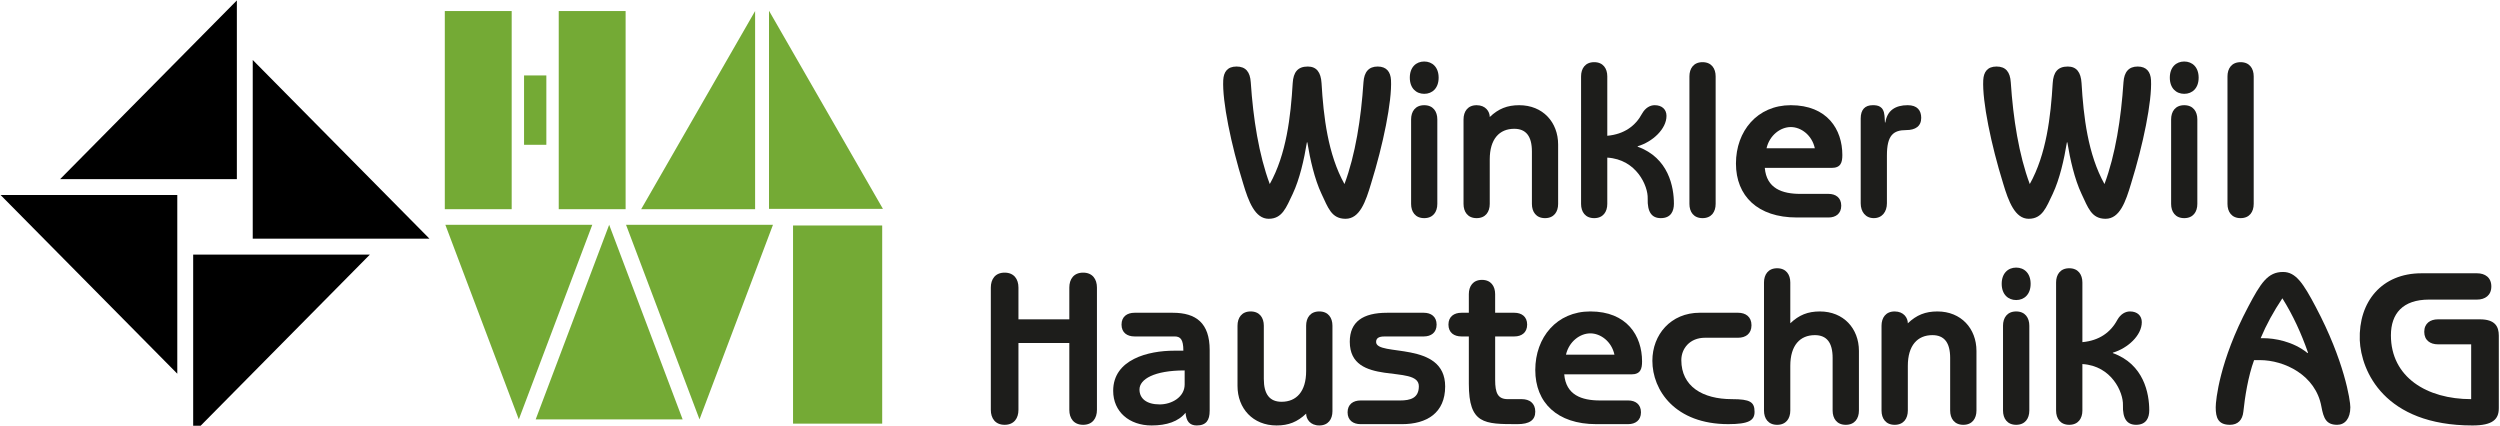
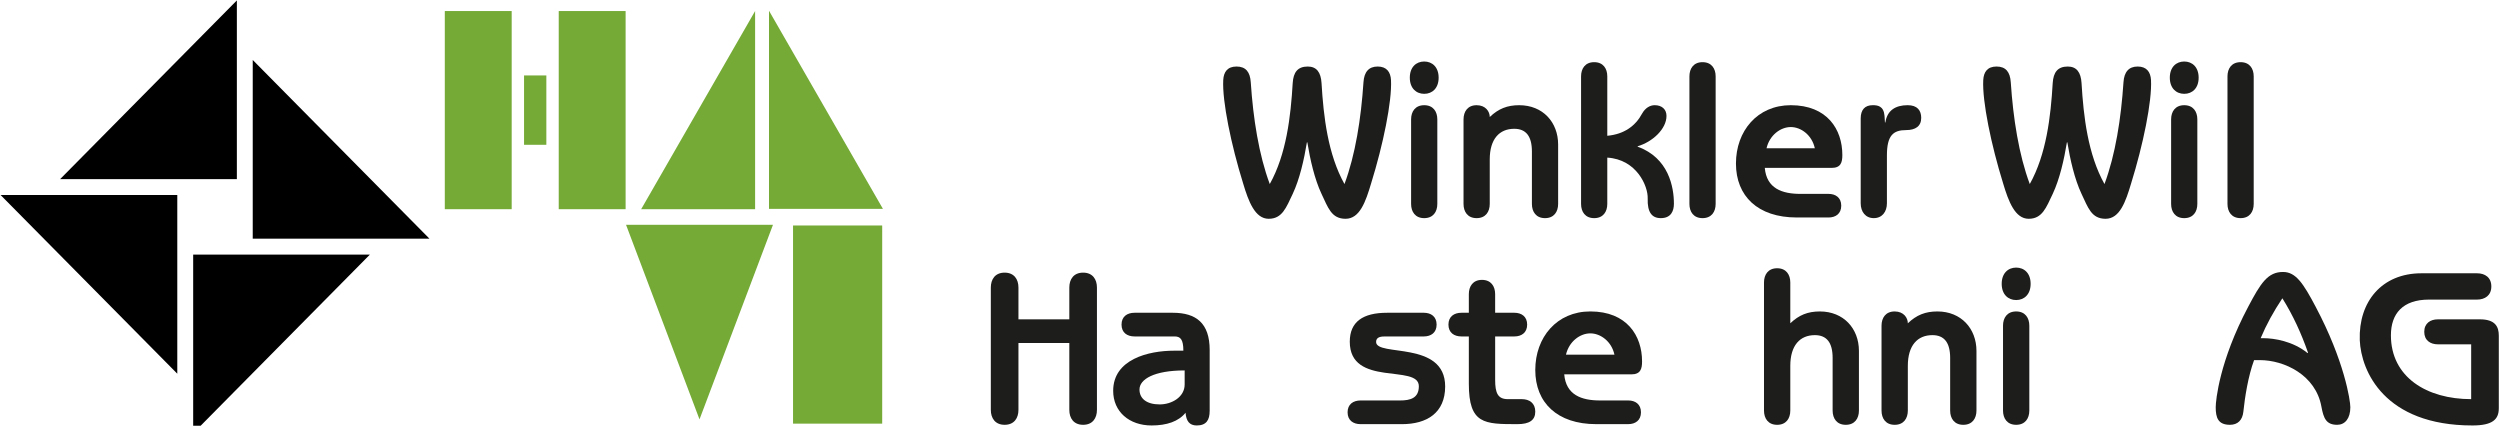
<svg xmlns="http://www.w3.org/2000/svg" id="Logo" viewBox="0 0 2734.97 465.73">
  <defs>
    <style>
      .cls-1 {
        fill: #1d1d1b;
      }

      .cls-2 {
        fill: #74aa35;
      }
    </style>
  </defs>
  <g>
    <rect class="cls-2" x="486.61" y="12.08" width="73.16" height="216.77" />
    <rect class="cls-2" x="611.25" y="12.08" width="73.16" height="216.77" />
    <rect class="cls-2" x="867.58" y="246.68" width="97.53" height="216.77" />
    <rect class="cls-2" x="573.31" y="82.53" width="24.39" height="75.87" />
    <polygon class="cls-2" points="826.08 12.08 701.43 228.85 826.08 228.85 826.08 12.08" />
    <polygon class="cls-2" points="841.28 11.76 965.93 228.53 841.28 228.53 841.28 11.76" />
-     <polygon class="cls-2" points="487.2 245.91 647.95 245.91 567.58 458.79 487.2 245.91" />
    <polygon class="cls-2" points="684.88 245.91 845.63 245.91 765.25 458.79 684.88 245.91" />
-     <polygon class="cls-2" points="746.79 458.79 586.04 458.79 666.42 245.91 746.79 458.79" />
    <polygon points="259.12 .45 259.12 195.95 65.78 195.95 259.12 .45" />
    <polygon points="276.49 65.61 276.49 261.12 469.83 261.12 276.49 65.61" />
    <polygon points="211.33 474 211.33 278.5 404.66 278.5 211.33 474" />
    <polygon points="193.95 408.83 193.95 213.33 .62 213.33 193.95 408.83" />
  </g>
  <g>
    <path class="cls-1" d="M1429.74,155.71c-3.11,18.88-7.89,40.15-15.53,56.4-7.17,15.06-11.47,27.24-26.29,27.24s-21.99-18.64-27.96-38.71c-13.14-42.3-22.94-89.86-21.75-113.04.48-8.84,4.54-14.82,14.58-14.82s14.82,5.97,15.53,17.21c2.63,39.67,8.84,79.34,20.79,111.37,18.16-32.5,22.94-73.85,25.09-110.41.72-11.95,5.5-18.16,16.49-18.16,9.56,0,14.34,6.21,15.06,18.16,2.15,36.56,6.93,77.91,25.09,110.41,11.95-32.02,18.16-71.7,20.79-111.37.72-11.23,5.74-17.21,15.53-17.21s14.1,5.97,14.58,14.82c1.2,23.18-8.6,70.74-21.75,113.04-5.97,20.07-12.43,38.71-27.96,38.71s-19.12-12.19-26.29-27.24c-7.65-16.25-12.43-37.52-15.53-56.4h-.48Z" />
    <path class="cls-1" d="M1573.85,84.97c0,11.47-6.93,17.68-15.77,17.68s-15.77-6.21-15.77-17.68,6.93-17.68,15.77-17.68,15.77,6.21,15.77,17.68ZM1572.41,223.11c0,8.6-4.54,15.53-14.34,15.53s-14.34-6.93-14.34-15.53v-92.49c0-8.6,4.54-15.53,14.34-15.53s14.34,6.93,14.34,15.53v92.49Z" />
    <path class="cls-1" d="M1601.09,130.62c0-8.6,4.54-15.53,14.34-15.53s14.34,6.93,14.34,12.9c9.56-9.08,19.12-12.9,32.26-12.9,25.81,0,42.54,18.64,42.54,43.02v65c0,8.6-4.54,15.53-14.34,15.53s-14.34-6.93-14.34-15.53v-57.36c0-16.73-6.45-24.85-19.36-24.85-16.25,0-26.77,11.23-26.77,33.46v48.75c0,8.6-4.54,15.53-14.34,15.53s-14.34-6.93-14.34-15.53v-92.49Z" />
    <path class="cls-1" d="M1758.35,223.11c0,8.6-4.54,15.53-14.34,15.53s-14.34-6.93-14.34-15.53V83.54c0-8.6,4.54-15.53,14.34-15.53s14.34,6.93,14.34,15.53v65c18.4-1.67,30.83-10.75,38-24.14,3.58-6.45,8.84-9.32,13.86-9.32,8.13,0,12.91,4.78,12.91,11.71,0,14.34-15.29,28.44-31.55,33.22v.48c33.94,12.19,39.67,44.21,39.67,62.38,0,7.89-3.11,15.77-14.34,15.77-9.8,0-14.82-6.45-14.34-21.51.48-13.62-12.19-42.78-44.21-44.69v50.66Z" />
    <path class="cls-1" d="M1876.89,223.11c0,8.6-4.54,15.53-14.34,15.53s-14.34-6.93-14.34-15.53V83.54c0-8.6,4.54-15.53,14.34-15.53s14.34,6.93,14.34,15.53v139.57Z" />
    <path class="cls-1" d="M1965.55,237.92c-42.54,0-66.44-23.42-66.44-59.03s23.42-63.81,59.99-63.81c39.91,0,56.4,26.53,56.4,54.49,0,8.13-1.67,14.1-11.71,14.1h-73.13c1.91,22.46,18.88,28.44,38.95,28.44h30.83c7.65,0,13.86,4.06,13.86,12.91s-6.21,12.91-13.86,12.91h-34.89ZM1985.39,162.17c-3.11-14.34-15.06-23.18-26.29-23.18s-23.18,8.84-26.53,23.18h52.82Z" />
    <path class="cls-1" d="M2035.58,129.66c0-9.8,4.78-14.58,13.14-14.58,5.26,0,11.95.72,12.91,11.47l.48,7.41h.48c1.91-13.14,10.99-18.88,24.38-18.88,10.52,0,14.82,5.74,14.82,13.86,0,9.08-6.21,13.38-16.49,13.38-14.1,0-21.03,5.74-21.03,27.72v52.34c0,9.32-5.26,16.25-14.34,16.25s-14.34-6.93-14.34-16.25v-92.73Z" />
    <path class="cls-1" d="M2261.18,155.71c-3.11,18.88-7.89,40.15-15.53,56.4-7.17,15.06-11.47,27.24-26.29,27.24s-21.99-18.64-27.96-38.71c-13.14-42.3-22.94-89.86-21.75-113.04.48-8.84,4.54-14.82,14.58-14.82s14.82,5.97,15.53,17.21c2.63,39.67,8.84,79.34,20.79,111.37,18.16-32.5,22.94-73.85,25.09-110.41.72-11.95,5.5-18.16,16.49-18.16,9.56,0,14.34,6.21,15.06,18.16,2.15,36.56,6.93,77.91,25.09,110.41,11.95-32.02,18.16-71.7,20.79-111.37.72-11.23,5.74-17.21,15.53-17.21s14.1,5.97,14.58,14.82c1.2,23.18-8.6,70.74-21.75,113.04-5.97,20.07-12.43,38.71-27.96,38.71s-19.12-12.19-26.29-27.24c-7.65-16.25-12.43-37.52-15.53-56.4h-.48Z" />
    <path class="cls-1" d="M2405.29,84.97c0,11.47-6.93,17.68-15.77,17.68s-15.77-6.21-15.77-17.68,6.93-17.68,15.77-17.68,15.77,6.21,15.77,17.68ZM2403.86,223.11c0,8.6-4.54,15.53-14.34,15.53s-14.34-6.93-14.34-15.53v-92.49c0-8.6,4.54-15.53,14.34-15.53s14.34,6.93,14.34,15.53v92.49Z" />
    <path class="cls-1" d="M2465.52,223.11c0,8.6-4.54,15.53-14.34,15.53s-14.34-6.93-14.34-15.53V83.54c0-8.6,4.54-15.53,14.34-15.53s14.34,6.93,14.34,15.53v139.57Z" />
    <path class="cls-1" d="M1169.82,349.35v-34.78c0-9.12,4.8-16.31,15.11-16.31s15.11,7.2,15.11,16.31v133.85c0,9.12-4.8,16.31-15.11,16.31s-15.11-7.2-15.11-16.31v-73.16h-55.65v73.16c0,9.12-4.8,16.31-15.11,16.31s-15.11-7.2-15.11-16.31v-133.85c0-9.12,4.8-16.31,15.11-16.31s15.11,7.2,15.11,16.31v34.78h55.65Z" />
    <path class="cls-1" d="M1323.35,449.62c0,9.83-3.6,15.83-14.15,15.83-7.92,0-11.51-4.8-12.23-13.91-7.68,9.59-20.63,13.91-37.18,13.91-24.23,0-41.98-14.87-41.98-37.9,0-34.54,38.62-43.9,66.69-43.9h10.08c0-12.23-3.12-15.59-9.59-15.59h-43.9c-7.92,0-14.15-4.08-14.15-12.95s6.24-12.95,14.15-12.95h41.98c25.43,0,40.3,11.27,40.3,40.78v66.69ZM1296,405.24c-33.34,0-49.42,9.6-49.42,20.87,0,9.83,7.68,16.31,22.07,16.31,13.43,0,27.35-8.16,27.35-21.83v-15.35Z" />
-     <path class="cls-1" d="M1457.68,449.86c0,8.64-4.56,15.59-14.39,15.59s-14.39-6.96-14.39-12.95c-9.6,9.12-19.19,12.95-32.38,12.95-25.91,0-42.7-18.71-42.7-43.18v-65.97c0-8.64,4.56-15.59,14.39-15.59s14.39,6.96,14.39,15.59v58.29c0,16.79,6.48,24.95,19.43,24.95,16.31,0,26.87-11.27,26.87-33.58v-49.66c0-8.64,4.56-15.59,14.39-15.59s14.39,6.96,14.39,15.59v93.55Z" />
    <path class="cls-1" d="M1488.39,464.01c-7.92,0-14.15-4.08-14.15-12.95s6.24-12.95,14.15-12.95h43.18c11.51,0,20.63-2.64,20.63-15.59,0-24.71-75.56,1.44-75.56-48.7,0-21.83,14.39-31.66,40.78-31.66h40.3c7.68,0,13.91,4.08,13.91,12.95s-6.24,12.95-13.91,12.95h-41.98c-4.32,0-10.31.24-10.31,6,0,16.55,75.56-1.92,75.56,48.7,0,29.03-20.15,41.26-47.26,41.26h-45.34Z" />
    <path class="cls-1" d="M1635.68,368.06v47.5c0,14.39,2.88,21.11,13.91,21.11h15.35c8.16,0,14.63,4.32,14.63,13.67s-6.48,13.67-19.43,13.67c-36.46,0-53.25,0-53.25-44.14v-51.81h-8.16c-7.92,0-14.15-4.08-14.15-12.95s6.24-12.95,14.15-12.95h8.16v-20.39c0-8.64,4.56-15.59,14.39-15.59s14.39,6.96,14.39,15.59v20.39h21.11c7.68,0,13.91,4.08,13.91,12.95s-6.24,12.95-13.91,12.95h-21.11Z" />
    <path class="cls-1" d="M1746.27,464.01c-42.7,0-66.69-23.51-66.69-59.25s23.51-64.05,60.21-64.05c40.06,0,56.61,26.63,56.61,54.69,0,8.16-1.68,14.15-11.75,14.15h-73.4c1.92,22.55,18.95,28.55,39.1,28.55h30.94c7.68,0,13.91,4.08,13.91,12.95s-6.24,12.95-13.91,12.95h-35.02ZM1766.18,387.97c-3.12-14.39-15.11-23.27-26.39-23.27s-23.27,8.88-26.63,23.27h53.01Z" />
-     <path class="cls-1" d="M1901.48,342.15c8.16,0,14.63,4.32,14.63,13.67s-6.48,13.67-14.63,13.67h-36.22c-16.79,0-25.91,11.99-25.91,24.47,0,28.79,23.27,42.7,55.41,42.7,19.91,0,24.71,3.12,24.71,13.91,0,9.36-6.24,13.43-28.79,13.43-58.05,0-83-36.94-83-69.33,0-28.55,20.15-52.53,51.82-52.53h41.98Z" />
    <path class="cls-1" d="M1929.79,309.05c0-8.64,4.56-15.59,14.39-15.59s14.39,6.96,14.39,15.59v44.62c9.6-9.12,19.19-12.95,32.38-12.95,25.91,0,42.7,18.71,42.7,43.18v65.25c0,8.64-4.56,15.59-14.39,15.59s-14.39-6.96-14.39-15.59v-57.57c0-16.79-6.48-24.95-19.43-24.95-16.31,0-26.87,11.27-26.87,33.58v48.94c0,8.64-4.56,15.59-14.39,15.59s-14.39-6.96-14.39-15.59v-140.09Z" />
    <path class="cls-1" d="M2058.37,356.31c0-8.64,4.56-15.59,14.39-15.59s14.39,6.96,14.39,12.95c9.6-9.12,19.19-12.95,32.38-12.95,25.91,0,42.7,18.71,42.7,43.18v65.25c0,8.64-4.56,15.59-14.39,15.59s-14.39-6.96-14.39-15.59v-57.57c0-16.79-6.48-24.95-19.43-24.95-16.31,0-26.87,11.27-26.87,33.58v48.94c0,8.64-4.56,15.59-14.39,15.59s-14.39-6.96-14.39-15.59v-92.83Z" />
    <path class="cls-1" d="M2221.49,310.49c0,11.51-6.96,17.75-15.83,17.75s-15.83-6.24-15.83-17.75,6.96-17.75,15.83-17.75,15.83,6.24,15.83,17.75ZM2220.05,449.14c0,8.64-4.56,15.59-14.39,15.59s-14.39-6.96-14.39-15.59v-92.83c0-8.64,4.56-15.59,14.39-15.59s14.39,6.96,14.39,15.59v92.83Z" />
-     <path class="cls-1" d="M2278.11,449.14c0,8.64-4.56,15.59-14.39,15.59s-14.39-6.96-14.39-15.59v-140.09c0-8.64,4.56-15.59,14.39-15.59s14.39,6.96,14.39,15.59v65.25c18.47-1.68,30.95-10.79,38.14-24.23,3.6-6.48,8.88-9.36,13.91-9.36,8.16,0,12.95,4.8,12.95,11.75,0,14.39-15.35,28.55-31.67,33.34v.48c34.06,12.23,39.82,44.38,39.82,62.61,0,7.92-3.12,15.83-14.39,15.83-9.83,0-14.87-6.48-14.39-21.59.48-13.67-12.23-42.94-44.38-44.86v50.86Z" />
    <path class="cls-1" d="M2465.94,393.97c-6.48,17.51-10.08,40.54-11.75,56.61-.96,8.88-6,14.15-14.63,14.15-12.95,0-15.59-7.68-15.59-19.19,0-7.44,4.08-50.62,35.5-109.87,13.67-25.91,21.35-38.14,38.14-38.14,13.91,0,22.07,12.23,35.74,38.14,31.42,59.25,37.9,102.43,37.9,109.87,0,12.47-6,19.19-14.39,19.19-11.99,0-14.87-6.96-17.27-19.91-6.24-34.54-40.54-50.86-67.41-50.86h-6.24ZM2476.25,369.98c11.75,0,32.38,3.36,48.22,16.31l.48-.48c-7.2-20.63-16.31-40.78-28.07-59.49-9.59,14.39-17.51,28.79-23.75,43.66h3.12Z" />
    <path class="cls-1" d="M2733.65,446.74c0,11.99-6.72,18.71-28.79,18.71-96.43,0-121.86-59.49-123.3-93.31-1.44-42.22,24.23-73.17,67.41-73.17h60.93c8.64,0,15.59,4.56,15.59,14.39s-6.96,14.39-15.59,14.39h-52.53c-28.79,0-41.74,15.35-41.74,39.1,0,45.82,39.34,69.81,87.8,69.81v-59.97h-36.46c-8.16,0-14.87-4.32-14.87-13.67s6.72-13.67,14.87-13.67h46.06c16.79,0,20.63,8.16,20.63,17.75v79.64Z" />
  </g>
</svg>